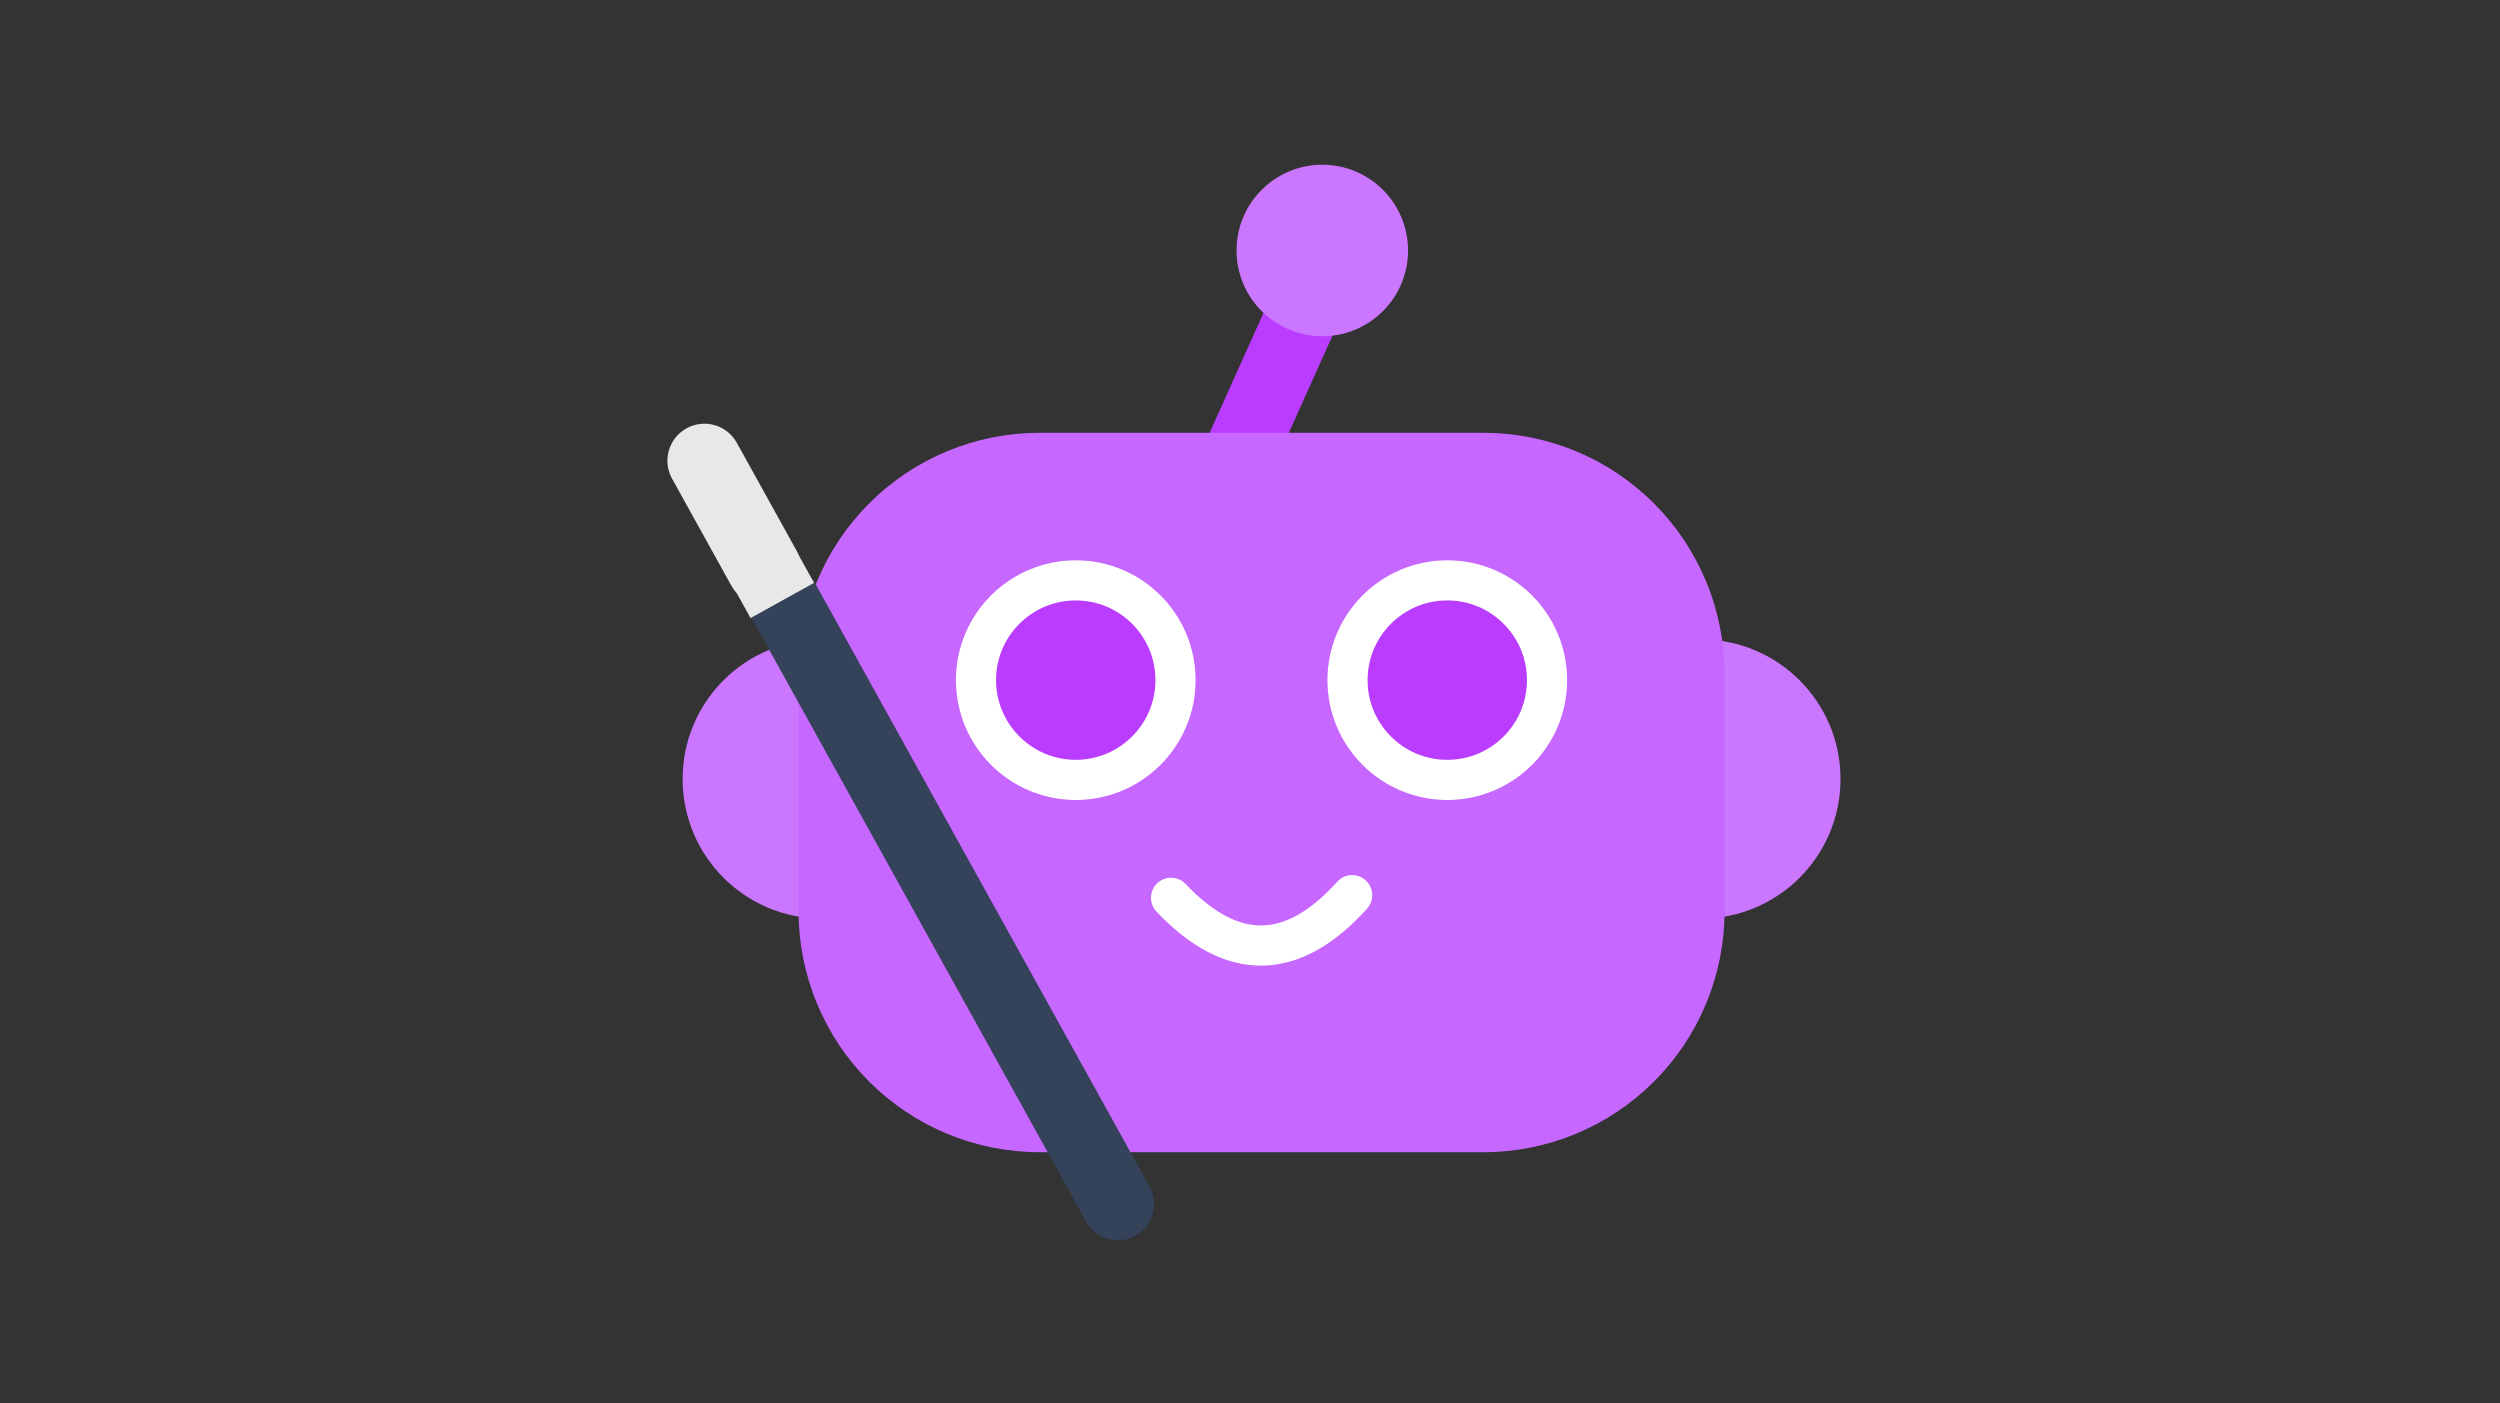
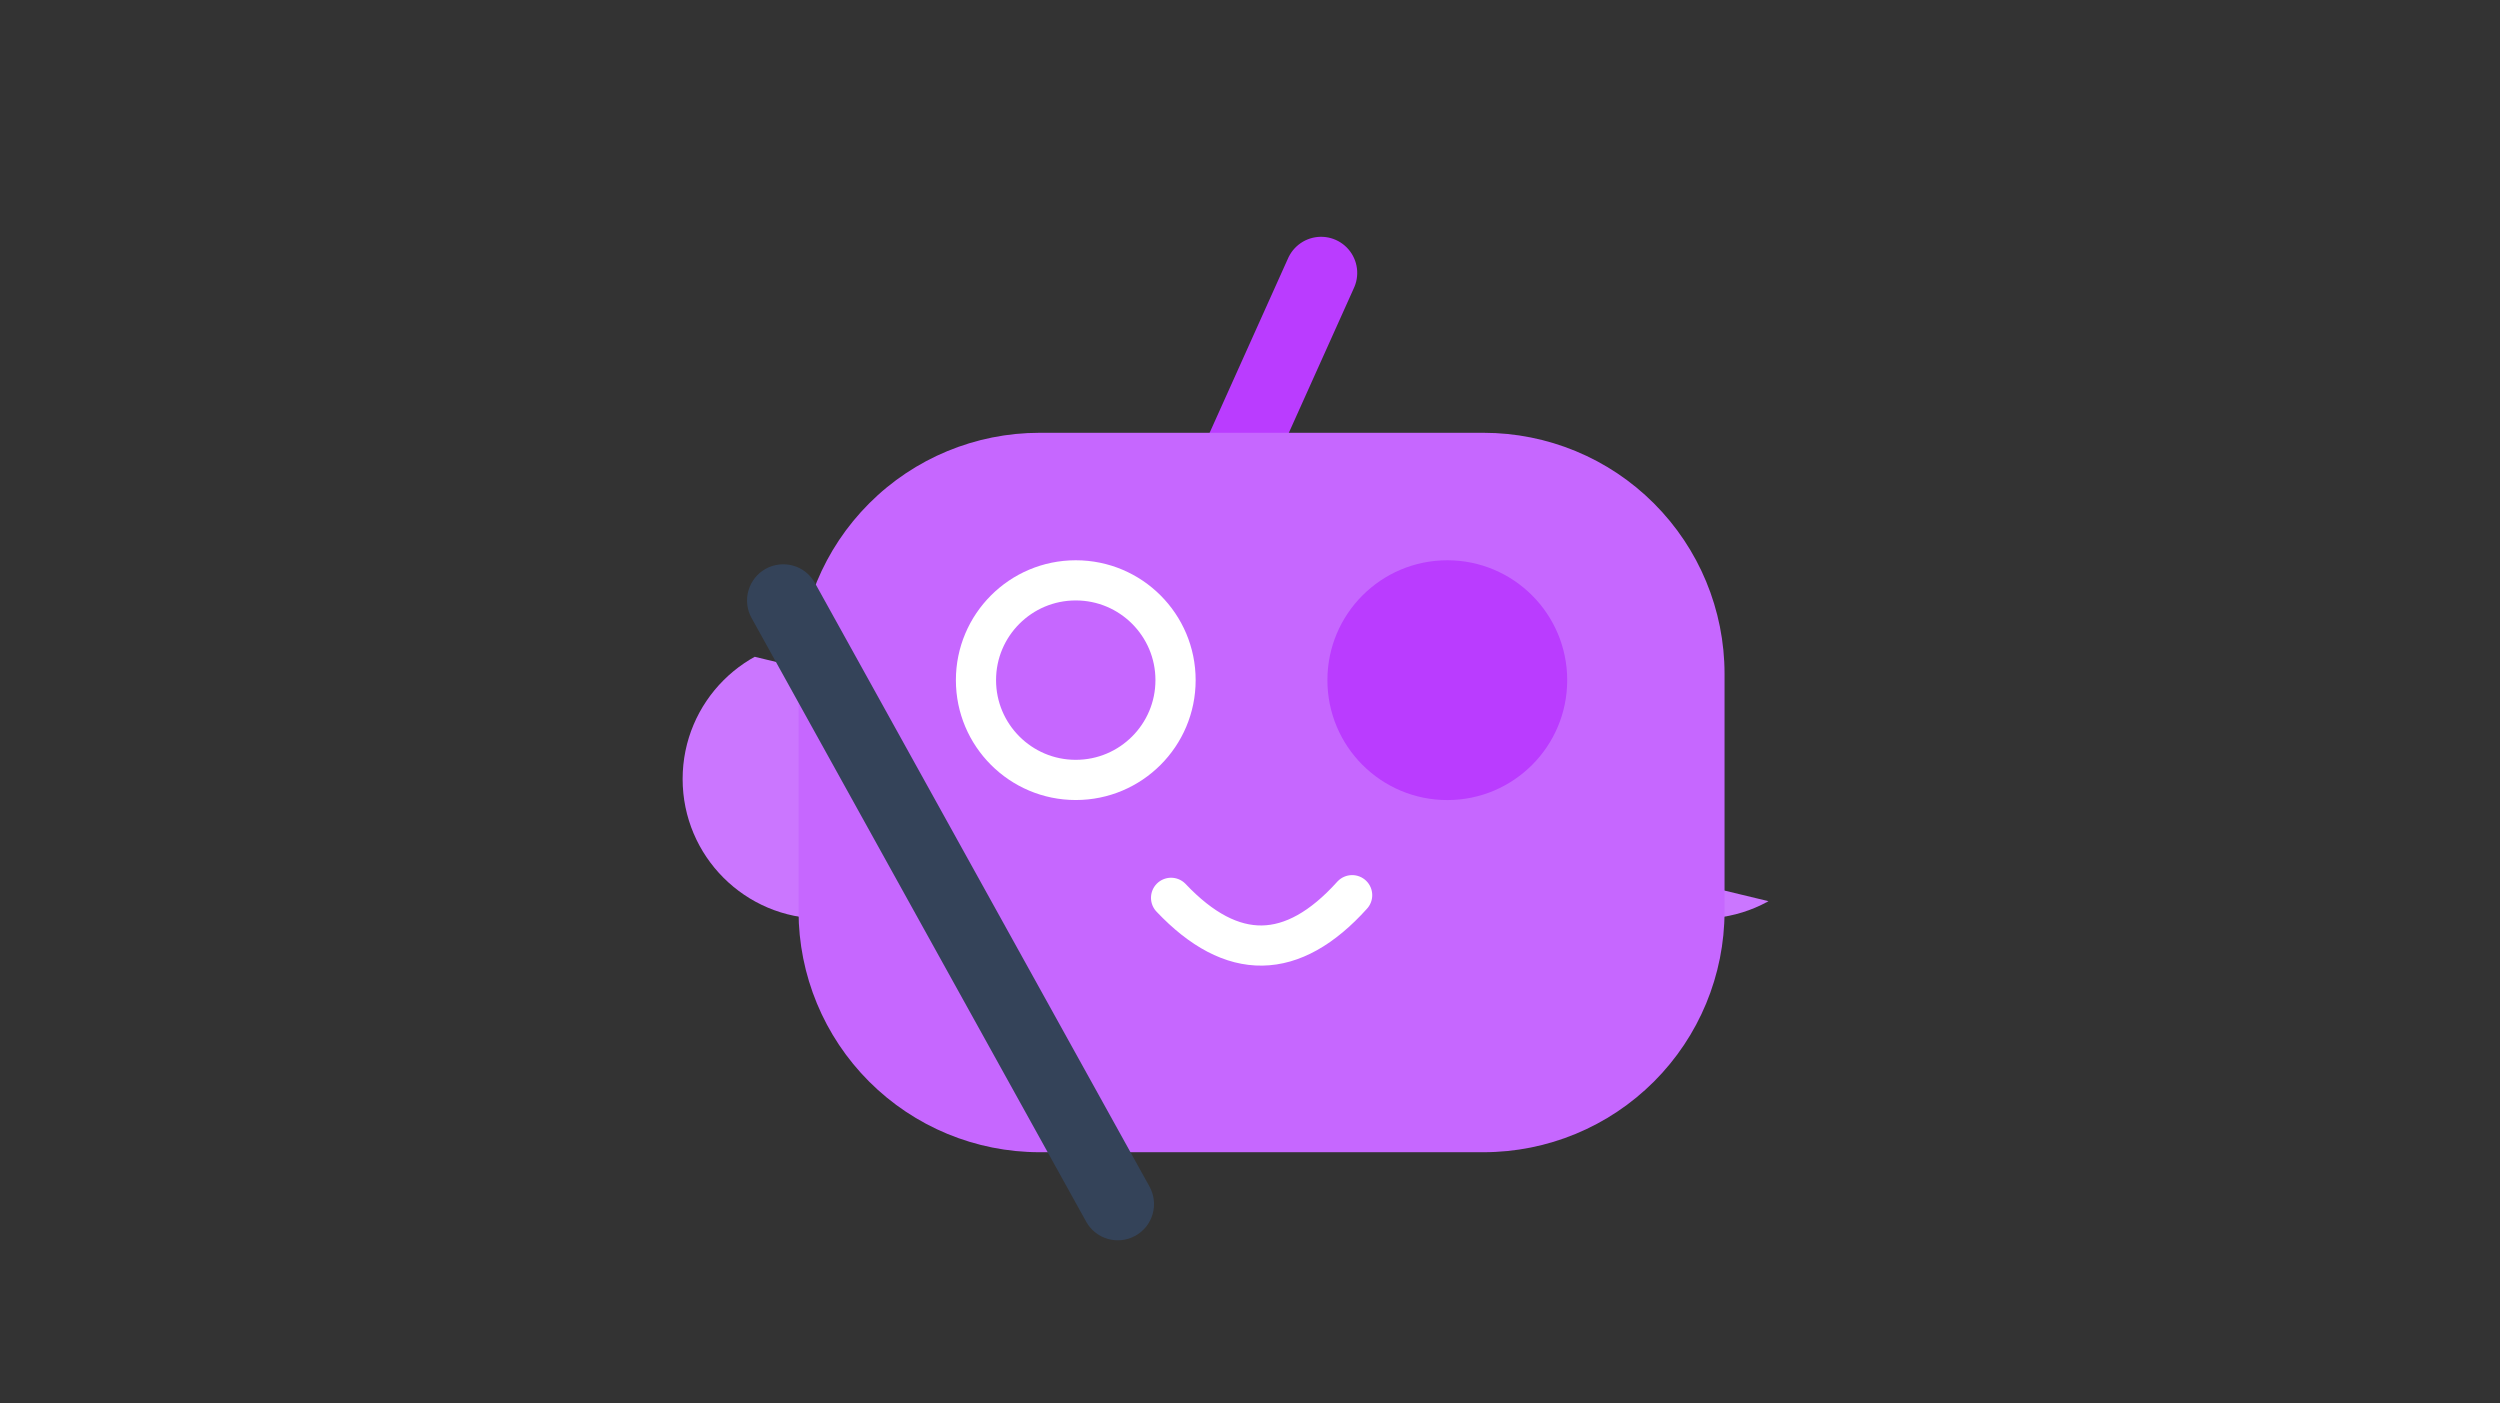
<svg xmlns="http://www.w3.org/2000/svg" width="310" zoomAndPan="magnify" viewBox="0 0 232.5 130.5" height="174" preserveAspectRatio="xMidYMid meet" version="1.0">
  <rect x="0" y="0" width="232.5" height="130.5" fill="#333333" stroke="none" />
  <defs>
    <clipPath id="2ce82d791d">
      <path d="M 65.41 14.875 L 166.594 14.875 L 166.594 117 L 65.41 117 Z M 65.41 14.875 " clip-rule="nonzero" />
    </clipPath>
    <clipPath id="aff364db79">
      <path d="M 0.41 0.875 L 101.594 0.875 L 101.594 103 L 0.41 103 Z M 0.41 0.875 " clip-rule="nonzero" />
    </clipPath>
    <clipPath id="29c0297259">
      <rect x="0" width="102" y="0" height="103" />
    </clipPath>
    <clipPath id="d4138bbf80">
      <path d="M 63.484 59.465 L 171.207 59.465 L 171.207 85.434 L 63.484 85.434 Z M 63.484 59.465 " clip-rule="nonzero" />
    </clipPath>
    <clipPath id="644d3f30c5">
      <path d="M 76.465 59.465 L 158.184 59.465 C 165.352 59.465 171.168 65.277 171.168 72.449 C 171.168 79.621 165.352 85.434 158.184 85.434 L 76.465 85.434 C 69.297 85.434 63.484 79.621 63.484 72.449 C 63.484 65.277 69.297 59.465 76.465 59.465 Z M 76.465 59.465 " clip-rule="nonzero" />
    </clipPath>
    <clipPath id="eb668c2bcb">
      <path d="M 0.484 0.465 L 108.207 0.465 L 108.207 26.434 L 0.484 26.434 Z M 0.484 0.465 " clip-rule="nonzero" />
    </clipPath>
    <clipPath id="7ce1ad09ac">
      <path d="M 13.465 0.465 L 95.184 0.465 C 102.352 0.465 108.168 6.277 108.168 13.449 C 108.168 20.621 102.352 26.434 95.184 26.434 L 13.465 26.434 C 6.297 26.434 0.484 20.621 0.484 13.449 C 0.484 6.277 6.297 0.465 13.465 0.465 Z M 13.465 0.465 " clip-rule="nonzero" />
    </clipPath>
    <clipPath id="9d1edc3f0c">
      <rect x="0" width="109" y="0" height="27" />
    </clipPath>
    <clipPath id="760e54ad4c">
      <path d="M 74.266 40.25 L 160.512 40.25 L 160.512 107.156 L 74.266 107.156 Z M 74.266 40.25 " clip-rule="nonzero" />
    </clipPath>
    <clipPath id="63093e3ab0">
      <path d="M 96.68 40.25 L 137.969 40.25 C 143.914 40.25 149.613 42.609 153.816 46.816 C 158.02 51.02 160.383 56.719 160.383 62.664 L 160.383 84.742 C 160.383 90.684 158.02 96.387 153.816 100.59 C 149.613 104.793 143.914 107.156 137.969 107.156 L 96.68 107.156 C 90.734 107.156 85.035 104.793 80.832 100.59 C 76.629 96.387 74.266 90.684 74.266 84.742 L 74.266 62.664 C 74.266 56.719 76.629 51.02 80.832 46.816 C 85.035 42.609 90.734 40.25 96.68 40.25 Z M 96.68 40.25 " clip-rule="nonzero" />
    </clipPath>
    <clipPath id="33062dea53">
      <path d="M 0.266 0.25 L 86.512 0.25 L 86.512 67.156 L 0.266 67.156 Z M 0.266 0.25 " clip-rule="nonzero" />
    </clipPath>
    <clipPath id="9097a52f16">
      <path d="M 22.68 0.25 L 63.969 0.25 C 69.914 0.25 75.613 2.609 79.816 6.816 C 84.02 11.02 86.383 16.719 86.383 22.664 L 86.383 44.742 C 86.383 50.684 84.02 56.387 79.816 60.59 C 75.613 64.793 69.914 67.156 63.969 67.156 L 22.68 67.156 C 16.734 67.156 11.035 64.793 6.832 60.59 C 2.629 56.387 0.266 50.684 0.266 44.742 L 0.266 22.664 C 0.266 16.719 2.629 11.02 6.832 6.816 C 11.035 2.609 16.734 0.25 22.68 0.25 Z M 22.68 0.25 " clip-rule="nonzero" />
    </clipPath>
    <clipPath id="5fef5a7e68">
      <rect x="0" width="87" y="0" height="68" />
    </clipPath>
    <clipPath id="0befa0eb6c">
      <path d="M 115 15.32 L 130.949 15.32 L 130.949 31.27 L 115 31.27 Z M 115 15.32 " clip-rule="nonzero" />
    </clipPath>
    <clipPath id="e1f78a4895">
      <path d="M 122.977 15.32 C 118.57 15.32 115 18.891 115 23.293 C 115 27.699 118.57 31.27 122.977 31.27 C 127.379 31.27 130.949 27.699 130.949 23.293 C 130.949 18.891 127.379 15.32 122.977 15.32 Z M 122.977 15.32 " clip-rule="nonzero" />
    </clipPath>
    <clipPath id="267adb5c71">
      <path d="M 0 0.32 L 15.949 0.32 L 15.949 16.27 L 0 16.27 Z M 0 0.32 " clip-rule="nonzero" />
    </clipPath>
    <clipPath id="33c275eeba">
-       <path d="M 7.977 0.32 C 3.57 0.32 0 3.891 0 8.293 C 0 12.699 3.57 16.27 7.977 16.27 C 12.379 16.27 15.949 12.699 15.949 8.293 C 15.949 3.891 12.379 0.32 7.977 0.32 Z M 7.977 0.32 " clip-rule="nonzero" />
-     </clipPath>
+       </clipPath>
    <clipPath id="2137de52a2">
      <rect x="0" width="16" y="0" height="17" />
    </clipPath>
    <clipPath id="09cb78c779">
      <path d="M 123.449 52.105 L 145.75 52.105 L 145.75 74.406 L 123.449 74.406 Z M 123.449 52.105 " clip-rule="nonzero" />
    </clipPath>
    <clipPath id="3749dcc6c6">
      <path d="M 134.602 52.105 C 128.441 52.105 123.449 57.098 123.449 63.254 C 123.449 69.414 128.441 74.406 134.602 74.406 C 140.758 74.406 145.75 69.414 145.75 63.254 C 145.75 57.098 140.758 52.105 134.602 52.105 Z M 134.602 52.105 " clip-rule="nonzero" />
    </clipPath>
    <clipPath id="05c86bb96e">
      <path d="M 0.449 0.105 L 22.75 0.105 L 22.75 22.406 L 0.449 22.406 Z M 0.449 0.105 " clip-rule="nonzero" />
    </clipPath>
    <clipPath id="82b9581afd">
      <path d="M 11.602 0.105 C 5.441 0.105 0.449 5.098 0.449 11.254 C 0.449 17.414 5.441 22.406 11.602 22.406 C 17.758 22.406 22.75 17.414 22.75 11.254 C 22.75 5.098 17.758 0.105 11.602 0.105 Z M 11.602 0.105 " clip-rule="nonzero" />
    </clipPath>
    <clipPath id="95670d4f5c">
      <rect x="0" width="23" y="0" height="23" />
    </clipPath>
    <clipPath id="9e1930eab9">
-       <path d="M 123.449 52.105 L 145.746 52.105 L 145.746 74.402 L 123.449 74.402 Z M 123.449 52.105 " clip-rule="nonzero" />
-     </clipPath>
+       </clipPath>
    <clipPath id="c572ab2499">
      <path d="M 134.598 52.105 C 128.441 52.105 123.449 57.098 123.449 63.254 C 123.449 69.41 128.441 74.402 134.598 74.402 C 140.758 74.402 145.746 69.41 145.746 63.254 C 145.746 57.098 140.758 52.105 134.598 52.105 Z M 134.598 52.105 " clip-rule="nonzero" />
    </clipPath>
    <clipPath id="762ad21f85">
-       <path d="M 88.898 52.105 L 111.199 52.105 L 111.199 74.406 L 88.898 74.406 Z M 88.898 52.105 " clip-rule="nonzero" />
-     </clipPath>
+       </clipPath>
    <clipPath id="13bb6cbf3a">
      <path d="M 100.047 52.105 C 93.891 52.105 88.898 57.098 88.898 63.254 C 88.898 69.414 93.891 74.406 100.047 74.406 C 106.207 74.406 111.199 69.414 111.199 63.254 C 111.199 57.098 106.207 52.105 100.047 52.105 Z M 100.047 52.105 " clip-rule="nonzero" />
    </clipPath>
    <clipPath id="2fe70056a5">
      <path d="M 0.898 0.105 L 23.199 0.105 L 23.199 22.406 L 0.898 22.406 Z M 0.898 0.105 " clip-rule="nonzero" />
    </clipPath>
    <clipPath id="b069d99e54">
      <path d="M 12.047 0.105 C 5.891 0.105 0.898 5.098 0.898 11.254 C 0.898 17.414 5.891 22.406 12.047 22.406 C 18.207 22.406 23.199 17.414 23.199 11.254 C 23.199 5.098 18.207 0.105 12.047 0.105 Z M 12.047 0.105 " clip-rule="nonzero" />
    </clipPath>
    <clipPath id="7b24a825b7">
      <rect x="0" width="24" y="0" height="23" />
    </clipPath>
    <clipPath id="e57c4db049">
      <path d="M 88.898 52.105 L 111.195 52.105 L 111.195 74.402 L 88.898 74.402 Z M 88.898 52.105 " clip-rule="nonzero" />
    </clipPath>
    <clipPath id="52798a0f5b">
      <path d="M 100.047 52.105 C 93.891 52.105 88.898 57.098 88.898 63.254 C 88.898 69.41 93.891 74.402 100.047 74.402 C 106.207 74.402 111.195 69.41 111.195 63.254 C 111.195 57.098 106.207 52.105 100.047 52.105 Z M 100.047 52.105 " clip-rule="nonzero" />
    </clipPath>
    <clipPath id="e66bbcdc90">
      <path d="M 69 52 L 108 52 L 108 116 L 69 116 Z M 69 52 " clip-rule="nonzero" />
    </clipPath>
    <clipPath id="4a7a6c98ca">
      <path d="M 74.156 51.27 L 108.539 113.301 L 102.648 116.566 L 68.266 54.531 Z M 74.156 51.27 " clip-rule="nonzero" />
    </clipPath>
    <clipPath id="51a38a62b7">
      <path d="M 75.789 54.215 L 106.902 110.348 C 107.336 111.129 107.441 112.051 107.195 112.91 C 106.949 113.77 106.371 114.492 105.59 114.926 C 104.809 115.359 103.891 115.465 103.031 115.219 C 102.172 114.973 101.445 114.395 101.012 113.613 L 69.898 57.477 C 69.465 56.695 69.359 55.777 69.605 54.918 C 69.855 54.059 70.43 53.332 71.211 52.898 C 71.992 52.469 72.914 52.363 73.773 52.609 C 74.633 52.855 75.355 53.434 75.789 54.215 Z M 75.789 54.215 " clip-rule="nonzero" />
    </clipPath>
    <clipPath id="ed7a29025c">
      <path d="M 0.289 0.359 L 38.543 0.359 L 38.543 63.477 L 0.289 63.477 Z M 0.289 0.359 " clip-rule="nonzero" />
    </clipPath>
    <clipPath id="ed61dc0730">
      <path d="M 5.156 -0.73 L 39.539 61.301 L 33.648 64.566 L -0.734 2.531 Z M 5.156 -0.73 " clip-rule="nonzero" />
    </clipPath>
    <clipPath id="11c03a34dc">
      <path d="M 6.789 2.215 L 37.902 58.348 C 38.336 59.129 38.441 60.051 38.195 60.91 C 37.949 61.77 37.371 62.492 36.59 62.926 C 35.809 63.359 34.891 63.465 34.031 63.219 C 33.172 62.973 32.445 62.395 32.012 61.613 L 0.898 5.477 C 0.465 4.695 0.359 3.777 0.605 2.918 C 0.855 2.059 1.43 1.332 2.211 0.898 C 2.992 0.469 3.914 0.363 4.773 0.609 C 5.633 0.855 6.355 1.434 6.789 2.215 Z M 6.789 2.215 " clip-rule="nonzero" />
    </clipPath>
    <clipPath id="723b39ee6f">
      <rect x="0" width="39" y="0" height="64" />
    </clipPath>
    <clipPath id="30c43adb55">
-       <path d="M 62 39 L 75 39 L 75 57 L 62 57 Z M 62 39 " clip-rule="nonzero" />
-     </clipPath>
+       </clipPath>
    <clipPath id="57a4d2e678">
      <path d="M 66.852 38.168 L 75.707 54.141 L 69.684 57.48 L 60.832 41.504 Z M 66.852 38.168 " clip-rule="nonzero" />
    </clipPath>
    <clipPath id="7da8f52928">
      <path d="M 68.523 41.18 L 74.035 51.129 C 74.48 51.926 74.586 52.871 74.336 53.746 C 74.082 54.625 73.492 55.367 72.695 55.809 C 71.895 56.25 70.953 56.359 70.078 56.105 C 69.199 55.855 68.457 55.266 68.016 54.469 L 62.5 44.516 C 62.059 43.719 61.949 42.777 62.203 41.898 C 62.453 41.02 63.043 40.277 63.844 39.836 C 64.641 39.395 65.582 39.285 66.461 39.539 C 67.336 39.789 68.078 40.379 68.523 41.18 Z M 68.523 41.18 " clip-rule="nonzero" />
    </clipPath>
    <clipPath id="8551ac7e69">
      <path d="M 0 0.211 L 12.789 0.211 L 12.789 17.422 L 0 17.422 Z M 0 0.211 " clip-rule="nonzero" />
    </clipPath>
    <clipPath id="3a16b75480">
      <path d="M 4.852 -0.832 L 13.707 15.141 L 7.684 18.48 L -1.168 2.504 Z M 4.852 -0.832 " clip-rule="nonzero" />
    </clipPath>
    <clipPath id="f67a381a49">
      <path d="M 6.523 2.18 L 12.035 12.129 C 12.48 12.926 12.586 13.871 12.336 14.746 C 12.082 15.625 11.492 16.367 10.695 16.809 C 9.895 17.25 8.953 17.359 8.078 17.105 C 7.199 16.855 6.457 16.266 6.016 15.469 L 0.5 5.516 C 0.059 4.719 -0.051 3.777 0.203 2.898 C 0.453 2.02 1.043 1.277 1.844 0.836 C 2.641 0.395 3.582 0.285 4.461 0.539 C 5.336 0.789 6.078 1.379 6.523 2.18 Z M 6.523 2.18 " clip-rule="nonzero" />
    </clipPath>
    <clipPath id="eaa99af3f0">
      <rect x="0" width="13" y="0" height="18" />
    </clipPath>
    <clipPath id="d2de8ada0e">
      <path d="M 67 50 L 76 50 L 76 58 L 67 58 Z M 67 50 " clip-rule="nonzero" />
    </clipPath>
    <clipPath id="d791bf6307">
      <path d="M 73.863 50.883 L 75.707 54.207 L 69.801 57.48 L 67.957 54.156 Z M 73.863 50.883 " clip-rule="nonzero" />
    </clipPath>
    <clipPath id="bf4f3500d3">
      <path d="M 0.855 0.688 L 8.746 0.688 L 8.746 7.621 L 0.855 7.621 Z M 0.855 0.688 " clip-rule="nonzero" />
    </clipPath>
    <clipPath id="189bc4e3a1">
      <path d="M 6.863 0.883 L 8.707 4.207 L 2.801 7.48 L 0.957 4.156 Z M 6.863 0.883 " clip-rule="nonzero" />
    </clipPath>
    <clipPath id="0f1f0ba3fd">
      <rect x="0" width="9" y="0" height="8" />
    </clipPath>
  </defs>
  <g clip-path="url(#2ce82d791d)">
    <g transform="matrix(1, 0, 0, 1, 65, 14)">
      <g clip-path="url(#29c0297259)">
        <g clip-path="url(#aff364db79)">
          <path fill="none" d="M 0.41 0.875 L 101.594 0.875 L 101.594 102.852 L 0.41 102.852 Z M 0.41 0.875 " fill-opacity="1" fill-rule="nonzero" />
        </g>
      </g>
    </g>
  </g>
  <path stroke-linecap="round" transform="matrix(0.306, -0.681, 0.681, 0.306, 110.056, 45.679)" fill="none" stroke-linejoin="miter" d="M 4.499 4.499 L 31.829 4.503 " stroke="#ba3cff" stroke-width="9" stroke-opacity="1" stroke-miterlimit="4" />
  <g clip-path="url(#d4138bbf80)">
    <g clip-path="url(#644d3f30c5)">
      <g transform="matrix(1, 0, 0, 1, 63, 59)">
        <g clip-path="url(#9d1edc3f0c)">
          <g clip-path="url(#eb668c2bcb)">
            <g clip-path="url(#7ce1ad09ac)">
-               <path fill="#cb76ff" d="M 0.484 0.465 L 108.207 0.465 L 108.207 26.434 L 0.484 26.434 Z M 0.484 0.465 " fill-opacity="1" fill-rule="nonzero" />
+               <path fill="#cb76ff" d="M 0.484 0.465 L 108.207 26.434 L 0.484 26.434 Z M 0.484 0.465 " fill-opacity="1" fill-rule="nonzero" />
            </g>
          </g>
        </g>
      </g>
    </g>
  </g>
  <g clip-path="url(#760e54ad4c)">
    <g clip-path="url(#63093e3ab0)">
      <g transform="matrix(1, 0, 0, 1, 74, 40)">
        <g clip-path="url(#5fef5a7e68)">
          <g clip-path="url(#33062dea53)">
            <g clip-path="url(#9097a52f16)">
              <path fill="#c667ff" d="M 0.266 0.25 L 86.512 0.25 L 86.512 67.156 L 0.266 67.156 Z M 0.266 0.25 " fill-opacity="1" fill-rule="nonzero" />
            </g>
          </g>
        </g>
      </g>
    </g>
  </g>
  <g clip-path="url(#0befa0eb6c)">
    <g clip-path="url(#e1f78a4895)">
      <g transform="matrix(1, 0, 0, 1, 115, 15)">
        <g clip-path="url(#2137de52a2)">
          <g clip-path="url(#267adb5c71)">
            <g clip-path="url(#33c275eeba)">
              <path fill="#cb76ff" d="M 0 0.32 L 15.949 0.32 L 15.949 16.27 L 0 16.27 Z M 0 0.32 " fill-opacity="1" fill-rule="nonzero" />
            </g>
          </g>
        </g>
      </g>
    </g>
  </g>
  <g clip-path="url(#09cb78c779)">
    <g clip-path="url(#3749dcc6c6)">
      <g transform="matrix(1, 0, 0, 1, 123, 52)">
        <g clip-path="url(#95670d4f5c)">
          <g clip-path="url(#05c86bb96e)">
            <g clip-path="url(#82b9581afd)">
              <path fill="#ba3cff" d="M 0.449 0.105 L 22.75 0.105 L 22.75 22.406 L 0.449 22.406 Z M 0.449 0.105 " fill-opacity="1" fill-rule="nonzero" />
            </g>
          </g>
        </g>
      </g>
    </g>
  </g>
  <g clip-path="url(#9e1930eab9)">
    <g clip-path="url(#c572ab2499)">
      <path stroke-linecap="butt" transform="matrix(0.747, 0, 0, 0.747, 123.45, 52.106)" fill="none" stroke-linejoin="miter" d="M 14.92 -0 C 6.68 -0 -0.001 6.682 -0.001 14.921 C -0.001 23.161 6.68 29.843 14.92 29.843 C 23.165 29.843 29.842 23.161 29.842 14.921 C 29.842 6.682 23.165 -0 14.92 -0 Z M 14.92 -0 " stroke="#ffffff" stroke-width="10" stroke-opacity="1" stroke-miterlimit="4" />
    </g>
  </g>
  <path stroke-linecap="round" transform="matrix(0.747, -0.008, 0.008, 0.747, 106.201, 80.928)" fill="none" stroke-linejoin="miter" d="M 3.588 3.477 C 11.106 11.591 18.62 11.559 26.134 3.391 " stroke="#ffffff" stroke-width="5" stroke-opacity="1" stroke-miterlimit="4" />
  <g clip-path="url(#762ad21f85)">
    <g clip-path="url(#13bb6cbf3a)">
      <g transform="matrix(1, 0, 0, 1, 88, 52)">
        <g clip-path="url(#7b24a825b7)">
          <g clip-path="url(#2fe70056a5)">
            <g clip-path="url(#b069d99e54)">
              <path fill="#ba3cff" d="M 0.898 0.105 L 23.199 0.105 L 23.199 22.406 L 0.898 22.406 Z M 0.898 0.105 " fill-opacity="1" fill-rule="nonzero" />
            </g>
          </g>
        </g>
      </g>
    </g>
  </g>
  <g clip-path="url(#e57c4db049)">
    <g clip-path="url(#52798a0f5b)">
      <path stroke-linecap="butt" transform="matrix(0.747, 0, 0, 0.747, 88.899, 52.106)" fill="none" stroke-linejoin="miter" d="M 14.92 -0 C 6.681 -0 -0.001 6.682 -0.001 14.921 C -0.001 23.161 6.681 29.843 14.92 29.843 C 23.165 29.843 29.842 23.161 29.842 14.921 C 29.842 6.682 23.165 -0 14.92 -0 Z M 14.92 -0 " stroke="#ffffff" stroke-width="10" stroke-opacity="1" stroke-miterlimit="4" />
    </g>
  </g>
  <g clip-path="url(#e66bbcdc90)">
    <g clip-path="url(#4a7a6c98ca)">
      <g clip-path="url(#51a38a62b7)">
        <g transform="matrix(1, 0, 0, 1, 69, 52)">
          <g clip-path="url(#723b39ee6f)">
            <g clip-path="url(#ed7a29025c)">
              <g clip-path="url(#ed61dc0730)">
                <g clip-path="url(#11c03a34dc)">
                  <path fill="#344359" d="M 5.156 -0.73 L 39.539 61.301 L 33.648 64.566 L -0.734 2.531 Z M 5.156 -0.73 " fill-opacity="1" fill-rule="nonzero" />
                </g>
              </g>
            </g>
          </g>
        </g>
      </g>
    </g>
  </g>
  <g clip-path="url(#30c43adb55)">
    <g clip-path="url(#57a4d2e678)">
      <g clip-path="url(#7da8f52928)">
        <g transform="matrix(1, 0, 0, 1, 62, 39)">
          <g clip-path="url(#eaa99af3f0)">
            <g clip-path="url(#8551ac7e69)">
              <g clip-path="url(#3a16b75480)">
                <g clip-path="url(#f67a381a49)">
                  <path fill="#e8e8e8" d="M 4.852 -0.832 L 13.707 15.141 L 7.684 18.48 L -1.168 2.504 Z M 4.852 -0.832 " fill-opacity="1" fill-rule="nonzero" />
                </g>
              </g>
            </g>
          </g>
        </g>
      </g>
    </g>
  </g>
  <g clip-path="url(#d2de8ada0e)">
    <g clip-path="url(#d791bf6307)">
      <g transform="matrix(1, 0, 0, 1, 67, 50)">
        <g clip-path="url(#0f1f0ba3fd)">
          <g clip-path="url(#bf4f3500d3)">
            <g clip-path="url(#189bc4e3a1)">
-               <path fill="#e8e8e8" d="M 6.863 0.883 L 8.707 4.207 L 2.801 7.48 L 0.957 4.156 Z M 6.863 0.883 " fill-opacity="1" fill-rule="nonzero" />
-             </g>
+               </g>
          </g>
        </g>
      </g>
    </g>
  </g>
</svg>